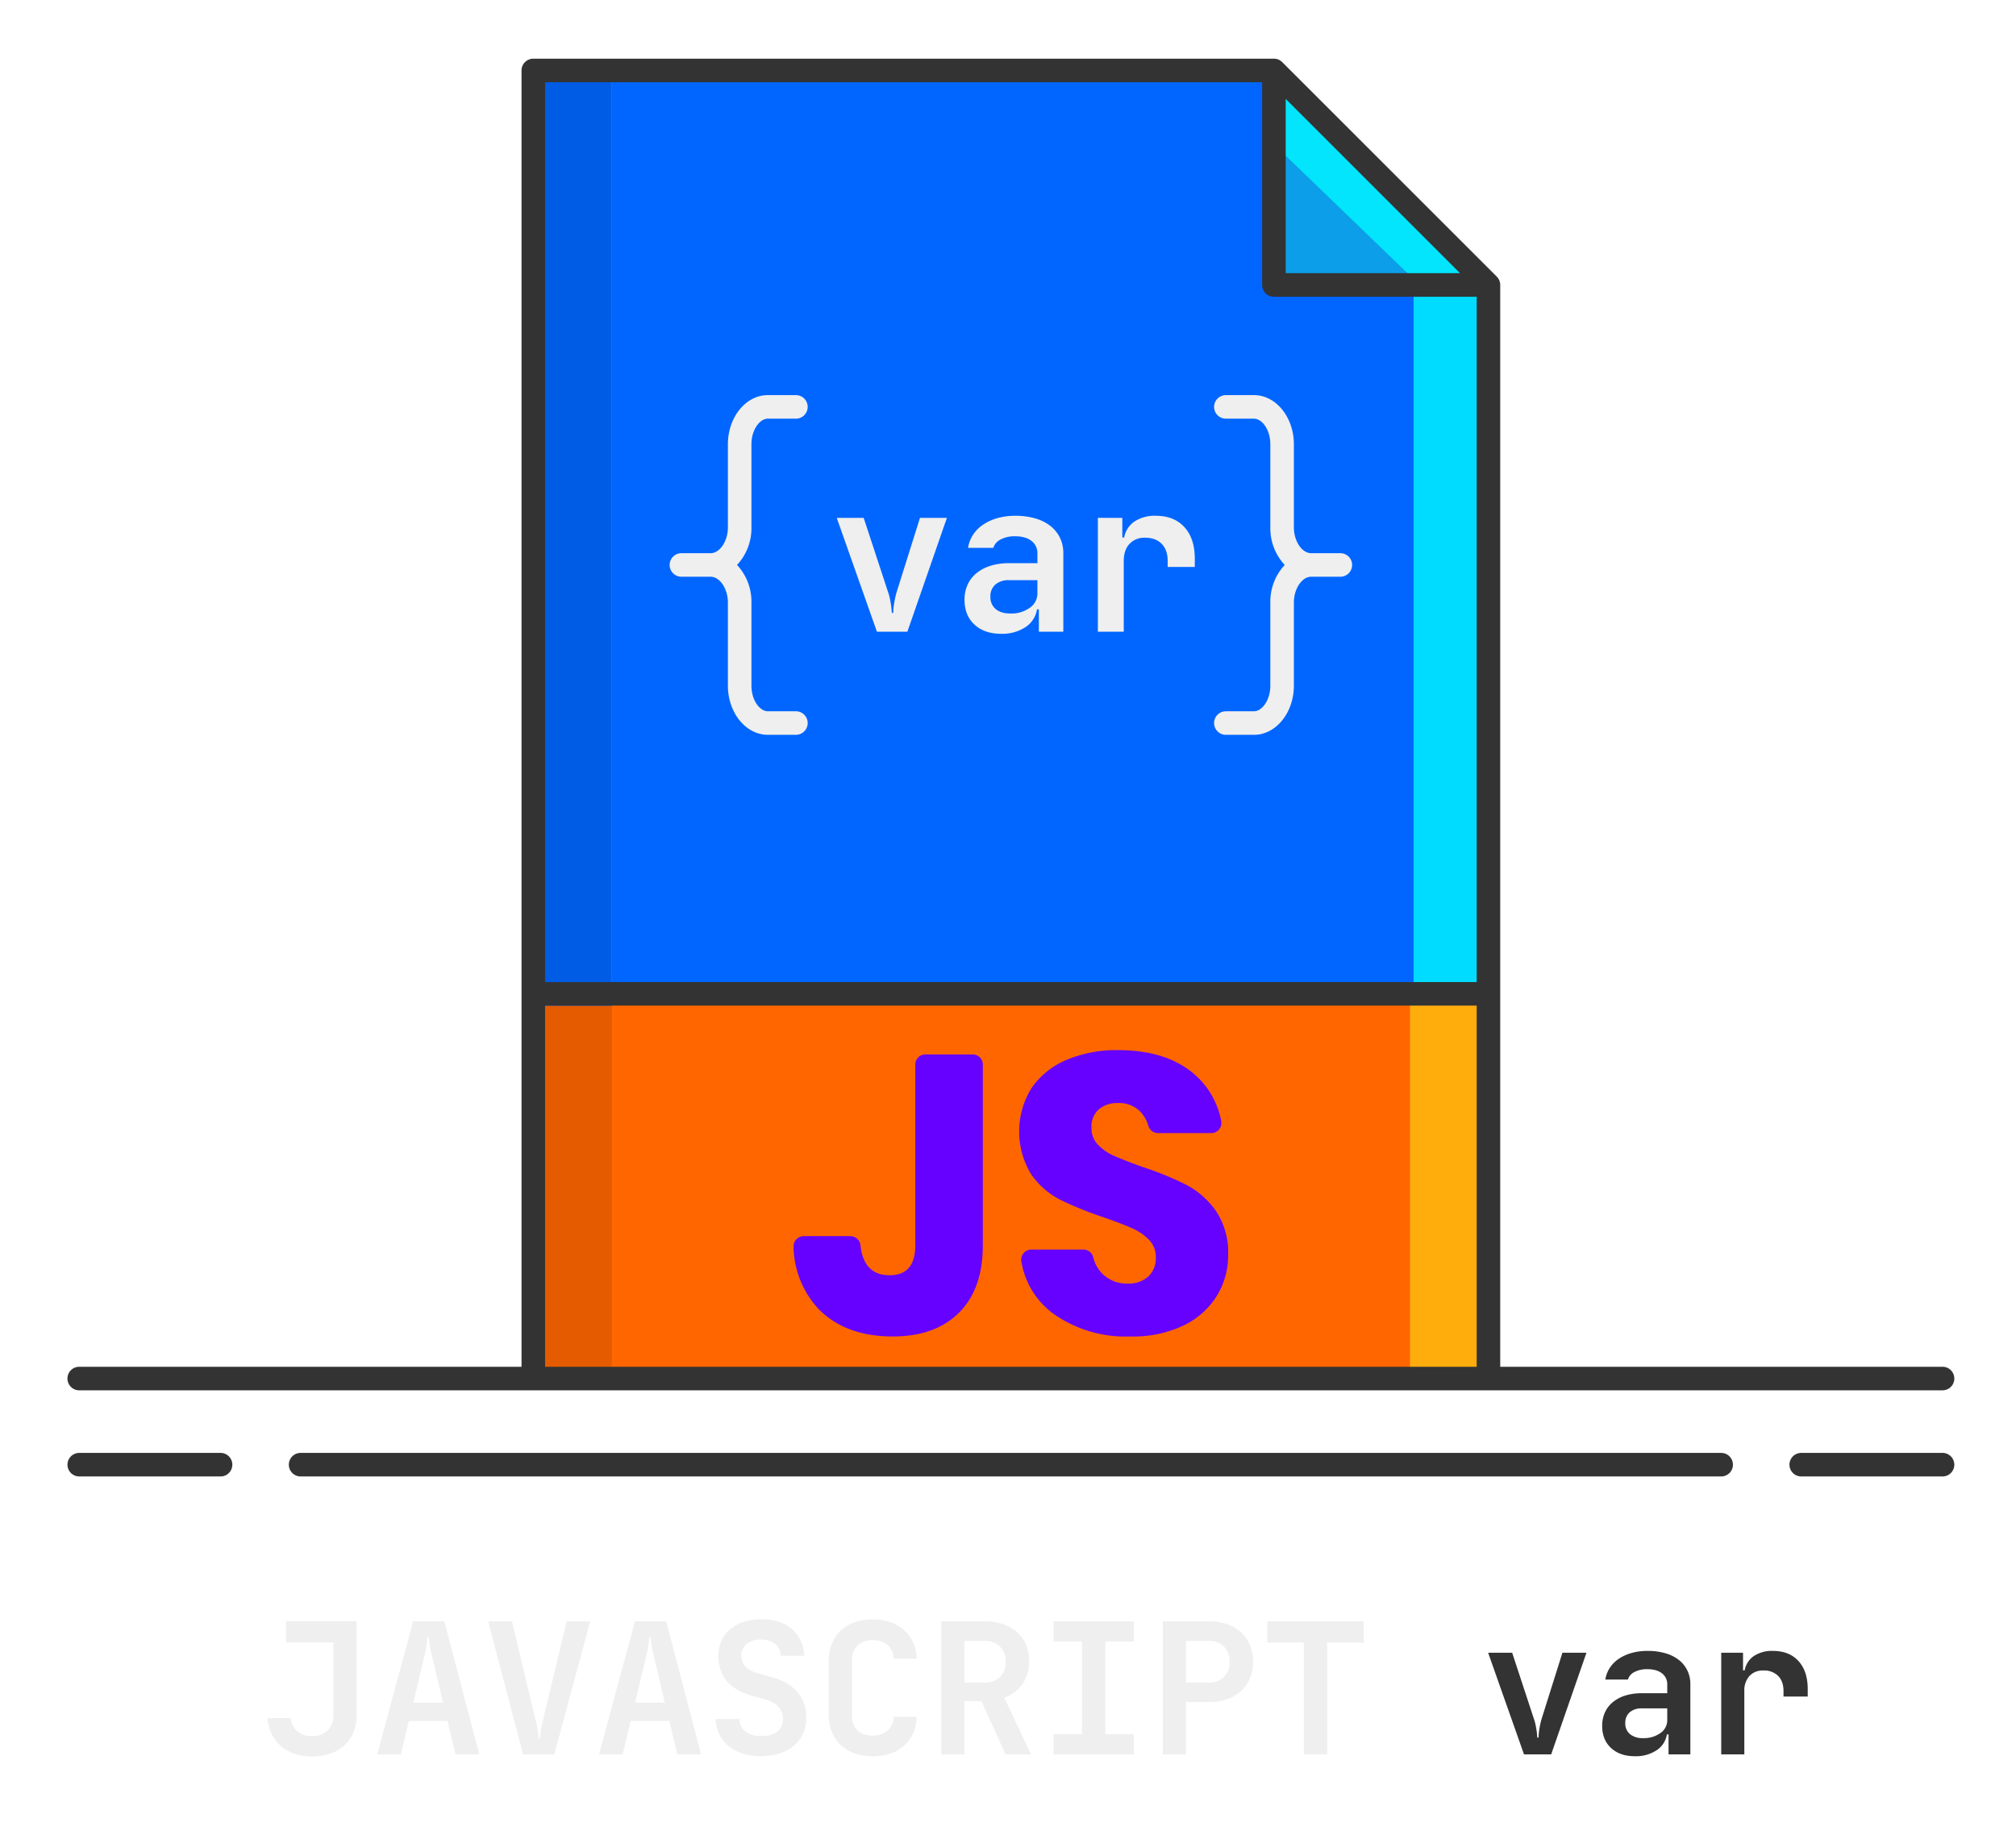
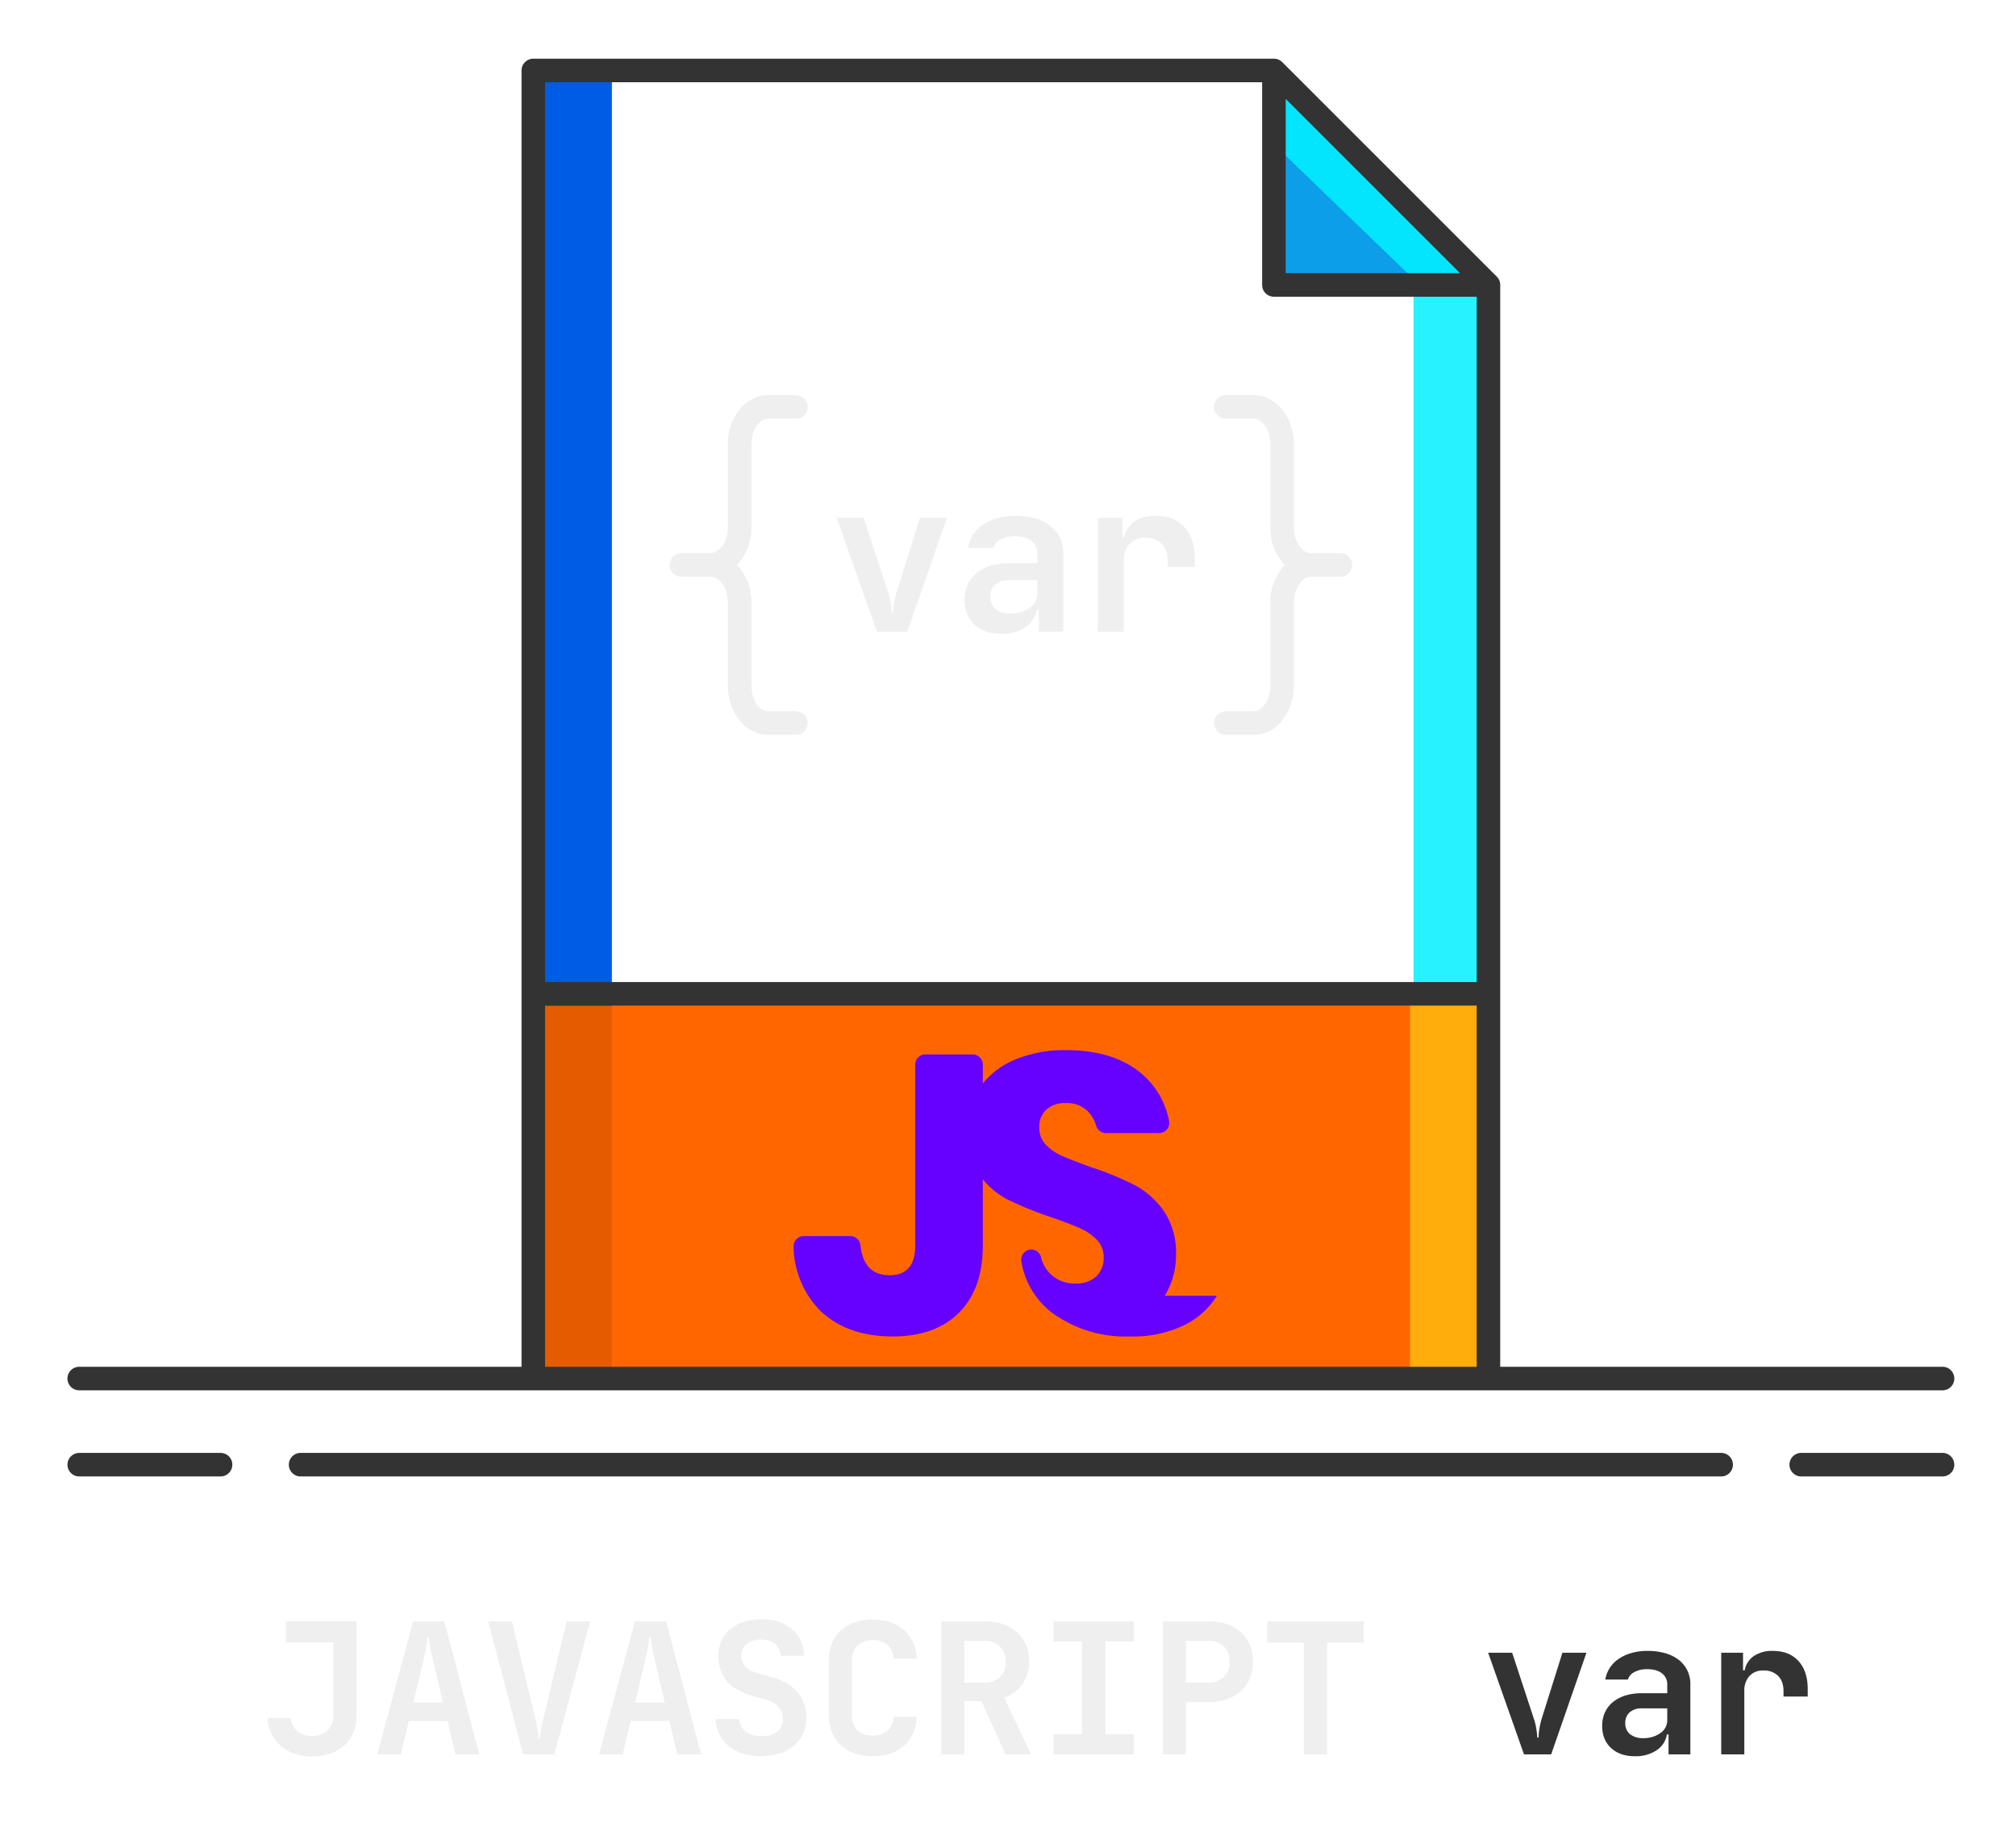
<svg xmlns="http://www.w3.org/2000/svg" height="910.214" viewBox="0 0 1000 910.214" width="1000">
-   <path d="m738.321 141.373-106.421-106.417h-367.36v648.988h473.781z" fill="#06f" />
  <path d="m264.54 34.956h38.939v464.027h-38.939z" fill="#00f1ff" />
  <path d="m264.54 493.072h473.785v190.872h-473.785z" fill="#f60" />
  <path d="m264.54 493.072h38.939v190.872h-38.939z" fill="#cc5200" opacity=".5" />
  <path d="m699.382 493.072h38.939v190.872h-38.939z" fill="#ffac0d" />
  <path d="m631.534 38.663 1.295 99.706 103.591 1.295z" fill="#0c9ee8" />
  <path d="m264.54 34.956h38.939v464.027h-38.939z" fill="#005ce5" />
  <path d="m109.4 720.831h-70.089a5.841 5.841 0 0 0 0 11.682h70.089a5.841 5.841 0 0 0 0-11.682z" fill="#333" />
  <path d="m963.561 720.831h-70.091a5.841 5.841 0 0 0 0 11.682h70.091a5.841 5.841 0 1 0 0-11.682z" fill="#333" />
  <path d="m853.749 720.831h-704.637a5.841 5.841 0 1 0 0 11.682h704.637a5.841 5.841 0 0 0 0-11.682z" fill="#333" />
  <path d="m634 73.638 67.17 64.809v357.053h38.939v-356.621l-107.083-105.154z" fill="#00f1ff" opacity=".85" />
  <path d="m963.561 678.1h-219.4v-536.723a5.837 5.837 0 0 0 -1.71-4.132l-106.42-106.421a5.838 5.838 0 0 0 -4.131-1.709h-367.36a5.841 5.841 0 0 0 -5.841 5.841v643.144h-219.399a5.841 5.841 0 1 0 0 11.682h924.261a5.841 5.841 0 1 0 0-11.682zm-325.816-629.044 86.476 86.476h-86.476zm94.735 629.044h-462.1v-179.187h462.1zm0-190.872h-462.1v-446.428h355.683v100.58a5.841 5.841 0 0 0 5.841 5.841h100.58z" fill="#333" />
  <path d="m482.516 523.151a5 5 0 0 1 5 5v89.646q0 21.751-11.853 33.507t-32.814 11.755q-22.733 0-36.054-12.849a46.288 46.288 0 0 1 -13.15-31.541 5.038 5.038 0 0 1 4.689-5.366q.158-.01.315-.012h23.208a5.036 5.036 0 0 1 4.961 4.56q1.611 14.837 14.465 14.836 12.733 0 12.737-14.894v-89.662a5 5 0 0 1 5-5z" fill="#60f" />
-   <path d="m603.609 642.873a39.359 39.359 0 0 1 -16.459 14.7 57.982 57.982 0 0 1 -26.354 5.486 62.061 62.061 0 0 1 -38.406-11.366 40.079 40.079 0 0 1 -15.763-25.945 4.993 4.993 0 0 1 4.121-5.733 5.107 5.107 0 0 1 .828-.065h25.864a4.993 4.993 0 0 1 4.813 3.785 17.4 17.4 0 0 0 4.922 8.566 17.171 17.171 0 0 0 12.246 4.51 14.224 14.224 0 0 0 10.19-3.528 12.351 12.351 0 0 0 3.723-9.4 12.145 12.145 0 0 0 -3.431-8.816 26.852 26.852 0 0 0 -8.523-5.782q-5.1-2.255-14.108-5.39a172 172 0 0 1 -21.456-8.718 39.472 39.472 0 0 1 -14.306-12.547 40.828 40.828 0 0 1 .3-43.012 39.854 39.854 0 0 1 17.34-13.818 63.245 63.245 0 0 1 25.373-4.8q23.118 0 36.739 10.973a40.573 40.573 0 0 1 14.505 24.2 5.019 5.019 0 0 1 -3.965 5.888 4.962 4.962 0 0 1 -.965.093h-26.452a5.039 5.039 0 0 1 -4.785-3.654 17.009 17.009 0 0 0 -4.2-7.223 14.713 14.713 0 0 0 -10.875-4.019 14.022 14.022 0 0 0 -9.5 3.135 11.514 11.514 0 0 0 -3.625 9.207 11.683 11.683 0 0 0 3.232 8.329 24.613 24.613 0 0 0 8.131 5.584q4.9 2.157 14.107 5.486a155.469 155.469 0 0 1 21.752 8.917 41.68 41.68 0 0 1 14.5 12.85 36.691 36.691 0 0 1 6.074 21.946 38.192 38.192 0 0 1 -5.584 20.159z" fill="#60f" />
+   <path d="m603.609 642.873a39.359 39.359 0 0 1 -16.459 14.7 57.982 57.982 0 0 1 -26.354 5.486 62.061 62.061 0 0 1 -38.406-11.366 40.079 40.079 0 0 1 -15.763-25.945 4.993 4.993 0 0 1 4.121-5.733 5.107 5.107 0 0 1 .828-.065a4.993 4.993 0 0 1 4.813 3.785 17.4 17.4 0 0 0 4.922 8.566 17.171 17.171 0 0 0 12.246 4.51 14.224 14.224 0 0 0 10.19-3.528 12.351 12.351 0 0 0 3.723-9.4 12.145 12.145 0 0 0 -3.431-8.816 26.852 26.852 0 0 0 -8.523-5.782q-5.1-2.255-14.108-5.39a172 172 0 0 1 -21.456-8.718 39.472 39.472 0 0 1 -14.306-12.547 40.828 40.828 0 0 1 .3-43.012 39.854 39.854 0 0 1 17.34-13.818 63.245 63.245 0 0 1 25.373-4.8q23.118 0 36.739 10.973a40.573 40.573 0 0 1 14.505 24.2 5.019 5.019 0 0 1 -3.965 5.888 4.962 4.962 0 0 1 -.965.093h-26.452a5.039 5.039 0 0 1 -4.785-3.654 17.009 17.009 0 0 0 -4.2-7.223 14.713 14.713 0 0 0 -10.875-4.019 14.022 14.022 0 0 0 -9.5 3.135 11.514 11.514 0 0 0 -3.625 9.207 11.683 11.683 0 0 0 3.232 8.329 24.613 24.613 0 0 0 8.131 5.584q4.9 2.157 14.107 5.486a155.469 155.469 0 0 1 21.752 8.917 41.68 41.68 0 0 1 14.5 12.85 36.691 36.691 0 0 1 6.074 21.946 38.192 38.192 0 0 1 -5.584 20.159z" fill="#60f" />
  <g fill="#efefef">
    <path d="m415.054 256.923h13.353l12.019 36.569a27.694 27.694 0 0 1 1.078 3.954q.36 1.9.565 3.339.205 1.747.308 3.287h.72a27.976 27.976 0 0 1 .205-3.287q.2-1.437.565-3.339a38.918 38.918 0 0 1 .976-3.954l11.5-36.569h13.357l-19.619 56.5h-15.1z" />
    <path d="m478.432 297.6a17.807 17.807 0 0 1 1.541-7.55 15.95 15.95 0 0 1 4.417-5.7 20.57 20.57 0 0 1 6.933-3.646 30.056 30.056 0 0 1 9.091-1.285h14.175v-4.827a7.505 7.505 0 0 0 -2.928-6.215q-2.927-2.312-8.165-2.311a14.868 14.868 0 0 0 -7.088 1.54 7.134 7.134 0 0 0 -3.7 4.212h-12.53a16.747 16.747 0 0 1 2.568-6.625 17.9 17.9 0 0 1 5.033-4.982 24.9 24.9 0 0 1 7.088-3.185 32.087 32.087 0 0 1 8.733-1.126 35.285 35.285 0 0 1 9.861 1.284 22.011 22.011 0 0 1 7.5 3.7 16.8 16.8 0 0 1 4.777 5.855 17.105 17.105 0 0 1 1.7 7.653v39.034h-12.128v-11.1h-.926a12.893 12.893 0 0 1 -5.752 8.834 20.876 20.876 0 0 1 -12.019 3.287q-8.321 0-13.251-4.572t-4.93-12.275zm12.84-1.54a7.559 7.559 0 0 0 2.619 6.111q2.62 2.211 7.345 2.209a15.568 15.568 0 0 0 9.552-2.825 8.569 8.569 0 0 0 3.8-7.139v-6.574h-14.071a9.948 9.948 0 0 0 -6.78 2.157 7.629 7.629 0 0 0 -2.465 6.061z" />
    <path d="m556.705 256.923v9.758h.924a12.154 12.154 0 0 1 5.137-7.961 18.091 18.091 0 0 1 10.477-2.824q9.141 0 14.278 5.649t5.136 15.614v4.109h-13.457v-2.979q0-5.443-2.979-8.475t-8.221-3.03a9.994 9.994 0 0 0 -7.755 3.082q-2.827 3.081-2.825 8.423v35.13h-12.84v-56.5z" />
    <path d="m372.736 220.469c0-7.519 4.284-12.756 8.107-12.756h13.948a5.841 5.841 0 1 0 0-11.682h-13.948c-10.9 0-19.789 10.961-19.789 24.438v41.225c0 6.795-4.006 12.757-8.566 12.757h-14.408a5.841 5.841 0 1 0 0 11.681h14.408c4.564 0 8.566 5.962 8.566 12.757v41.236c0 13.473 8.879 24.439 19.789 24.439h13.948a5.841 5.841 0 0 0 0-11.682h-13.948c-3.835 0-8.107-5.237-8.107-12.757v-41.24a26.672 26.672 0 0 0 -7.145-18.6 26.674 26.674 0 0 0 7.145-18.6z" />
    <path d="m608.069 196.031a5.841 5.841 0 0 0 0 11.682h13.948c3.836 0 8.107 5.237 8.107 12.756v41.225a26.677 26.677 0 0 0 7.146 18.6 26.673 26.673 0 0 0 -7.146 18.6v41.236c0 7.52-4.283 12.757-8.107 12.757h-13.948a5.841 5.841 0 0 0 0 11.682h13.948c10.9 0 19.789-10.962 19.789-24.439v-41.24c0-6.8 4.007-12.757 8.567-12.757h14.407a5.841 5.841 0 1 0 0-11.681h-14.407c-4.564 0-8.567-5.962-8.567-12.757v-41.226c0-13.473-8.878-24.438-19.789-24.438z" />
    <path d="m144.221 852.433a9.655 9.655 0 0 0 3.255 6.463 10.573 10.573 0 0 0 7.2 2.43 10.689 10.689 0 0 0 7.839-2.842 10.193 10.193 0 0 0 2.888-7.61v-36.033h-23.566v-10.541h35.025v46.577a22.426 22.426 0 0 1 -1.559 8.572 17.843 17.843 0 0 1 -4.447 6.464 19.678 19.678 0 0 1 -6.968 4.081 27.922 27.922 0 0 1 -9.214 1.421 26.411 26.411 0 0 1 -8.573-1.33 19.875 19.875 0 0 1 -6.739-3.8 19.144 19.144 0 0 1 -4.585-5.96 21.445 21.445 0 0 1 -2.109-7.884z" />
    <path d="m204.917 804.388h15.5l17.325 66.012h-11.828l-3.942-16.6h-19.163l-3.943 16.6h-11.736zm14.854 40.342-5.593-23.563q-.368-1.652-.688-3.3t-.5-2.933q-.184-1.467-.367-2.935h-.458q-.184 1.468-.367 2.935-.185 1.284-.458 2.933a32.293 32.293 0 0 1 -.734 3.3l-5.593 23.563z" />
    <path d="m242.142 804.388h11.828l11.736 49.236a27.294 27.294 0 0 1 .733 3.21q.276 1.65.458 3.025.185 1.468.367 2.934h.459q.183-1.465.366-2.934.183-1.375.5-3.025t.687-3.21l11.828-49.236h11.644l-17.782 66.012h-15.5z" />
    <path d="m314.941 804.388h15.5l17.324 66.012h-11.827l-3.938-16.592h-19.168l-3.942 16.6h-11.736zm14.853 40.342-5.594-23.563q-.368-1.652-.688-3.3t-.5-2.933q-.186-1.467-.367-2.935h-.458q-.186 1.468-.367 2.935-.186 1.284-.459 2.933a31.768 31.768 0 0 1 -.734 3.3l-5.592 23.563z" />
    <path d="m355.008 852.891h11.736a7.855 7.855 0 0 0 3.117 6.189 12.651 12.651 0 0 0 7.886 2.246q5.133 0 7.885-2.292a7.585 7.585 0 0 0 2.75-6.143 8.932 8.932 0 0 0 -2.109-5.913 11.148 11.148 0 0 0 -5.775-3.531l-7.244-2.109q-8.437-2.289-12.7-7.243a19.856 19.856 0 0 1 -2.75-19.9 16.358 16.358 0 0 1 4.263-5.776 19.7 19.7 0 0 1 6.693-3.714 27.756 27.756 0 0 1 8.894-1.329q9.442 0 15.129 4.859t6.143 13.2h-11.644a7.58 7.58 0 0 0 -2.842-5.868 11.043 11.043 0 0 0 -7.06-2.109 10.693 10.693 0 0 0 -7.014 2.155 7.154 7.154 0 0 0 -2.613 5.822 7.677 7.677 0 0 0 1.925 5.226 12.36 12.36 0 0 0 5.96 3.393l7.7 2.2q8.067 2.293 12.332 7.381a19.1 19.1 0 0 1 4.263 12.7 18.44 18.44 0 0 1 -1.6 7.794 17.04 17.04 0 0 1 -4.539 5.959 21.229 21.229 0 0 1 -7.06 3.851 31.613 31.613 0 0 1 -18.292.046 21.593 21.593 0 0 1 -7.014-3.714 16.838 16.838 0 0 1 -4.584-5.776 19.1 19.1 0 0 1 -1.836-7.604z" />
    <path d="m432.942 871.32a26.91 26.91 0 0 1 -8.985-1.421 19.263 19.263 0 0 1 -6.877-4.08 18.187 18.187 0 0 1 -4.4-6.419 21.554 21.554 0 0 1 -1.559-8.342v-27.324a21.57 21.57 0 0 1 1.559-8.343 18.21 18.21 0 0 1 4.4-6.418 19.292 19.292 0 0 1 6.877-4.08 26.885 26.885 0 0 1 8.985-1.421 26.2 26.2 0 0 1 8.756 1.375 20.124 20.124 0 0 1 6.739 3.9 18.2 18.2 0 0 1 4.493 6.144 21.338 21.338 0 0 1 1.834 8.022h-11.464a9.005 9.005 0 0 0 -2.98-6.739 10.859 10.859 0 0 0 -7.381-2.43 10.529 10.529 0 0 0 -7.565 2.659 9.637 9.637 0 0 0 -2.8 7.335v27.324a9.815 9.815 0 0 0 2.7 7.335q2.7 2.659 7.656 2.658a10.6 10.6 0 0 0 7.381-2.522 9.2 9.2 0 0 0 2.98-6.738h11.461q-.461 8.986-6.281 14.257t-15.529 5.268z" />
    <path d="m488.5 804.388a27.3 27.3 0 0 1 9.032 1.422 20.516 20.516 0 0 1 6.968 3.99 17.273 17.273 0 0 1 4.447 6.234 20.67 20.67 0 0 1 1.558 8.16 19.052 19.052 0 0 1 -3.3 11.279 18.58 18.58 0 0 1 -9.077 6.784l13.297 28.143h-12.653l-11.918-26.4h-8.528v26.4h-11.461v-66.012zm-10.177 30.348h10.177a10.32 10.32 0 0 0 7.565-2.75 9.944 9.944 0 0 0 2.8-7.426 10.292 10.292 0 0 0 -2.842-7.611 10.173 10.173 0 0 0 -7.519-2.842h-10.178z" />
    <path d="m522.61 814.382v-9.994h39.79v9.994h-14.12v46.027h14.12v9.991h-39.79v-9.994h14.12v-46.024z" />
    <path d="m599.627 804.388a27.292 27.292 0 0 1 9.031 1.422 19.616 19.616 0 0 1 6.922 4.034 17.866 17.866 0 0 1 4.4 6.326 21.232 21.232 0 0 1 1.559 8.3 20.984 20.984 0 0 1 -1.559 8.206 17.61 17.61 0 0 1 -4.445 6.324 20.145 20.145 0 0 1 -6.923 4.034 26.864 26.864 0 0 1 -8.985 1.422h-11.369v25.944h-11.458v-66.012zm-11.369 30.348h11.369a10.061 10.061 0 0 0 7.519-2.8 10.2 10.2 0 0 0 2.75-7.472 10.36 10.36 0 0 0 -2.75-7.519 9.984 9.984 0 0 0 -7.519-2.842h-11.369z" />
    <path d="m628.6 814.933v-10.545h47.86v10.545h-18.154v55.467h-11.552v-55.47z" />
  </g>
  <path d="m738.164 819.975h11.92l10.728 32.641a24.816 24.816 0 0 1 .961 3.53q.321 1.7.5 2.98.183 1.56.275 2.934h.642a25.02 25.02 0 0 1 .183-2.934q.183-1.283.5-2.98a34.7 34.7 0 0 1 .871-3.53l10.268-32.641h11.92l-17.502 50.425h-13.478z" fill="#333" />
  <path d="m794.734 856.283a15.9 15.9 0 0 1 1.376-6.739 14.234 14.234 0 0 1 3.943-5.088 18.343 18.343 0 0 1 6.188-3.255 26.859 26.859 0 0 1 8.114-1.146h12.654v-4.31a6.7 6.7 0 0 0 -2.609-5.545q-2.614-2.062-7.29-2.062a13.257 13.257 0 0 0 -6.326 1.375 6.367 6.367 0 0 0 -3.3 3.759h-11.191a14.96 14.96 0 0 1 2.293-5.915 15.976 15.976 0 0 1 4.492-4.446 22.263 22.263 0 0 1 6.326-2.843 28.691 28.691 0 0 1 7.794-1.007 31.5 31.5 0 0 1 8.802 1.139 19.643 19.643 0 0 1 6.693 3.3 14.988 14.988 0 0 1 4.264 5.226 15.251 15.251 0 0 1 1.513 6.831v34.843h-10.82v-9.9h-.825a11.509 11.509 0 0 1 -5.135 7.885 18.621 18.621 0 0 1 -10.726 2.934q-7.427 0-11.828-4.08t-4.402-10.956zm11.461-1.375a6.75 6.75 0 0 0 2.338 5.455 9.87 9.87 0 0 0 6.556 1.972 13.9 13.9 0 0 0 8.527-2.522 7.646 7.646 0 0 0 3.393-6.372v-5.868h-12.562a8.88 8.88 0 0 0 -6.047 1.927 6.81 6.81 0 0 0 -2.2 5.408z" fill="#333" />
  <path d="m864.6 819.975v8.711h.825a10.844 10.844 0 0 1 4.585-7.106 16.144 16.144 0 0 1 9.351-2.521q8.16 0 12.745 5.042t4.584 13.936v3.668h-12.01v-2.659q0-4.859-2.659-7.565a9.827 9.827 0 0 0 -7.335-2.7 8.924 8.924 0 0 0 -6.923 2.75 10.7 10.7 0 0 0 -2.522 7.519v31.35h-11.461v-50.425z" fill="#333" />
</svg>